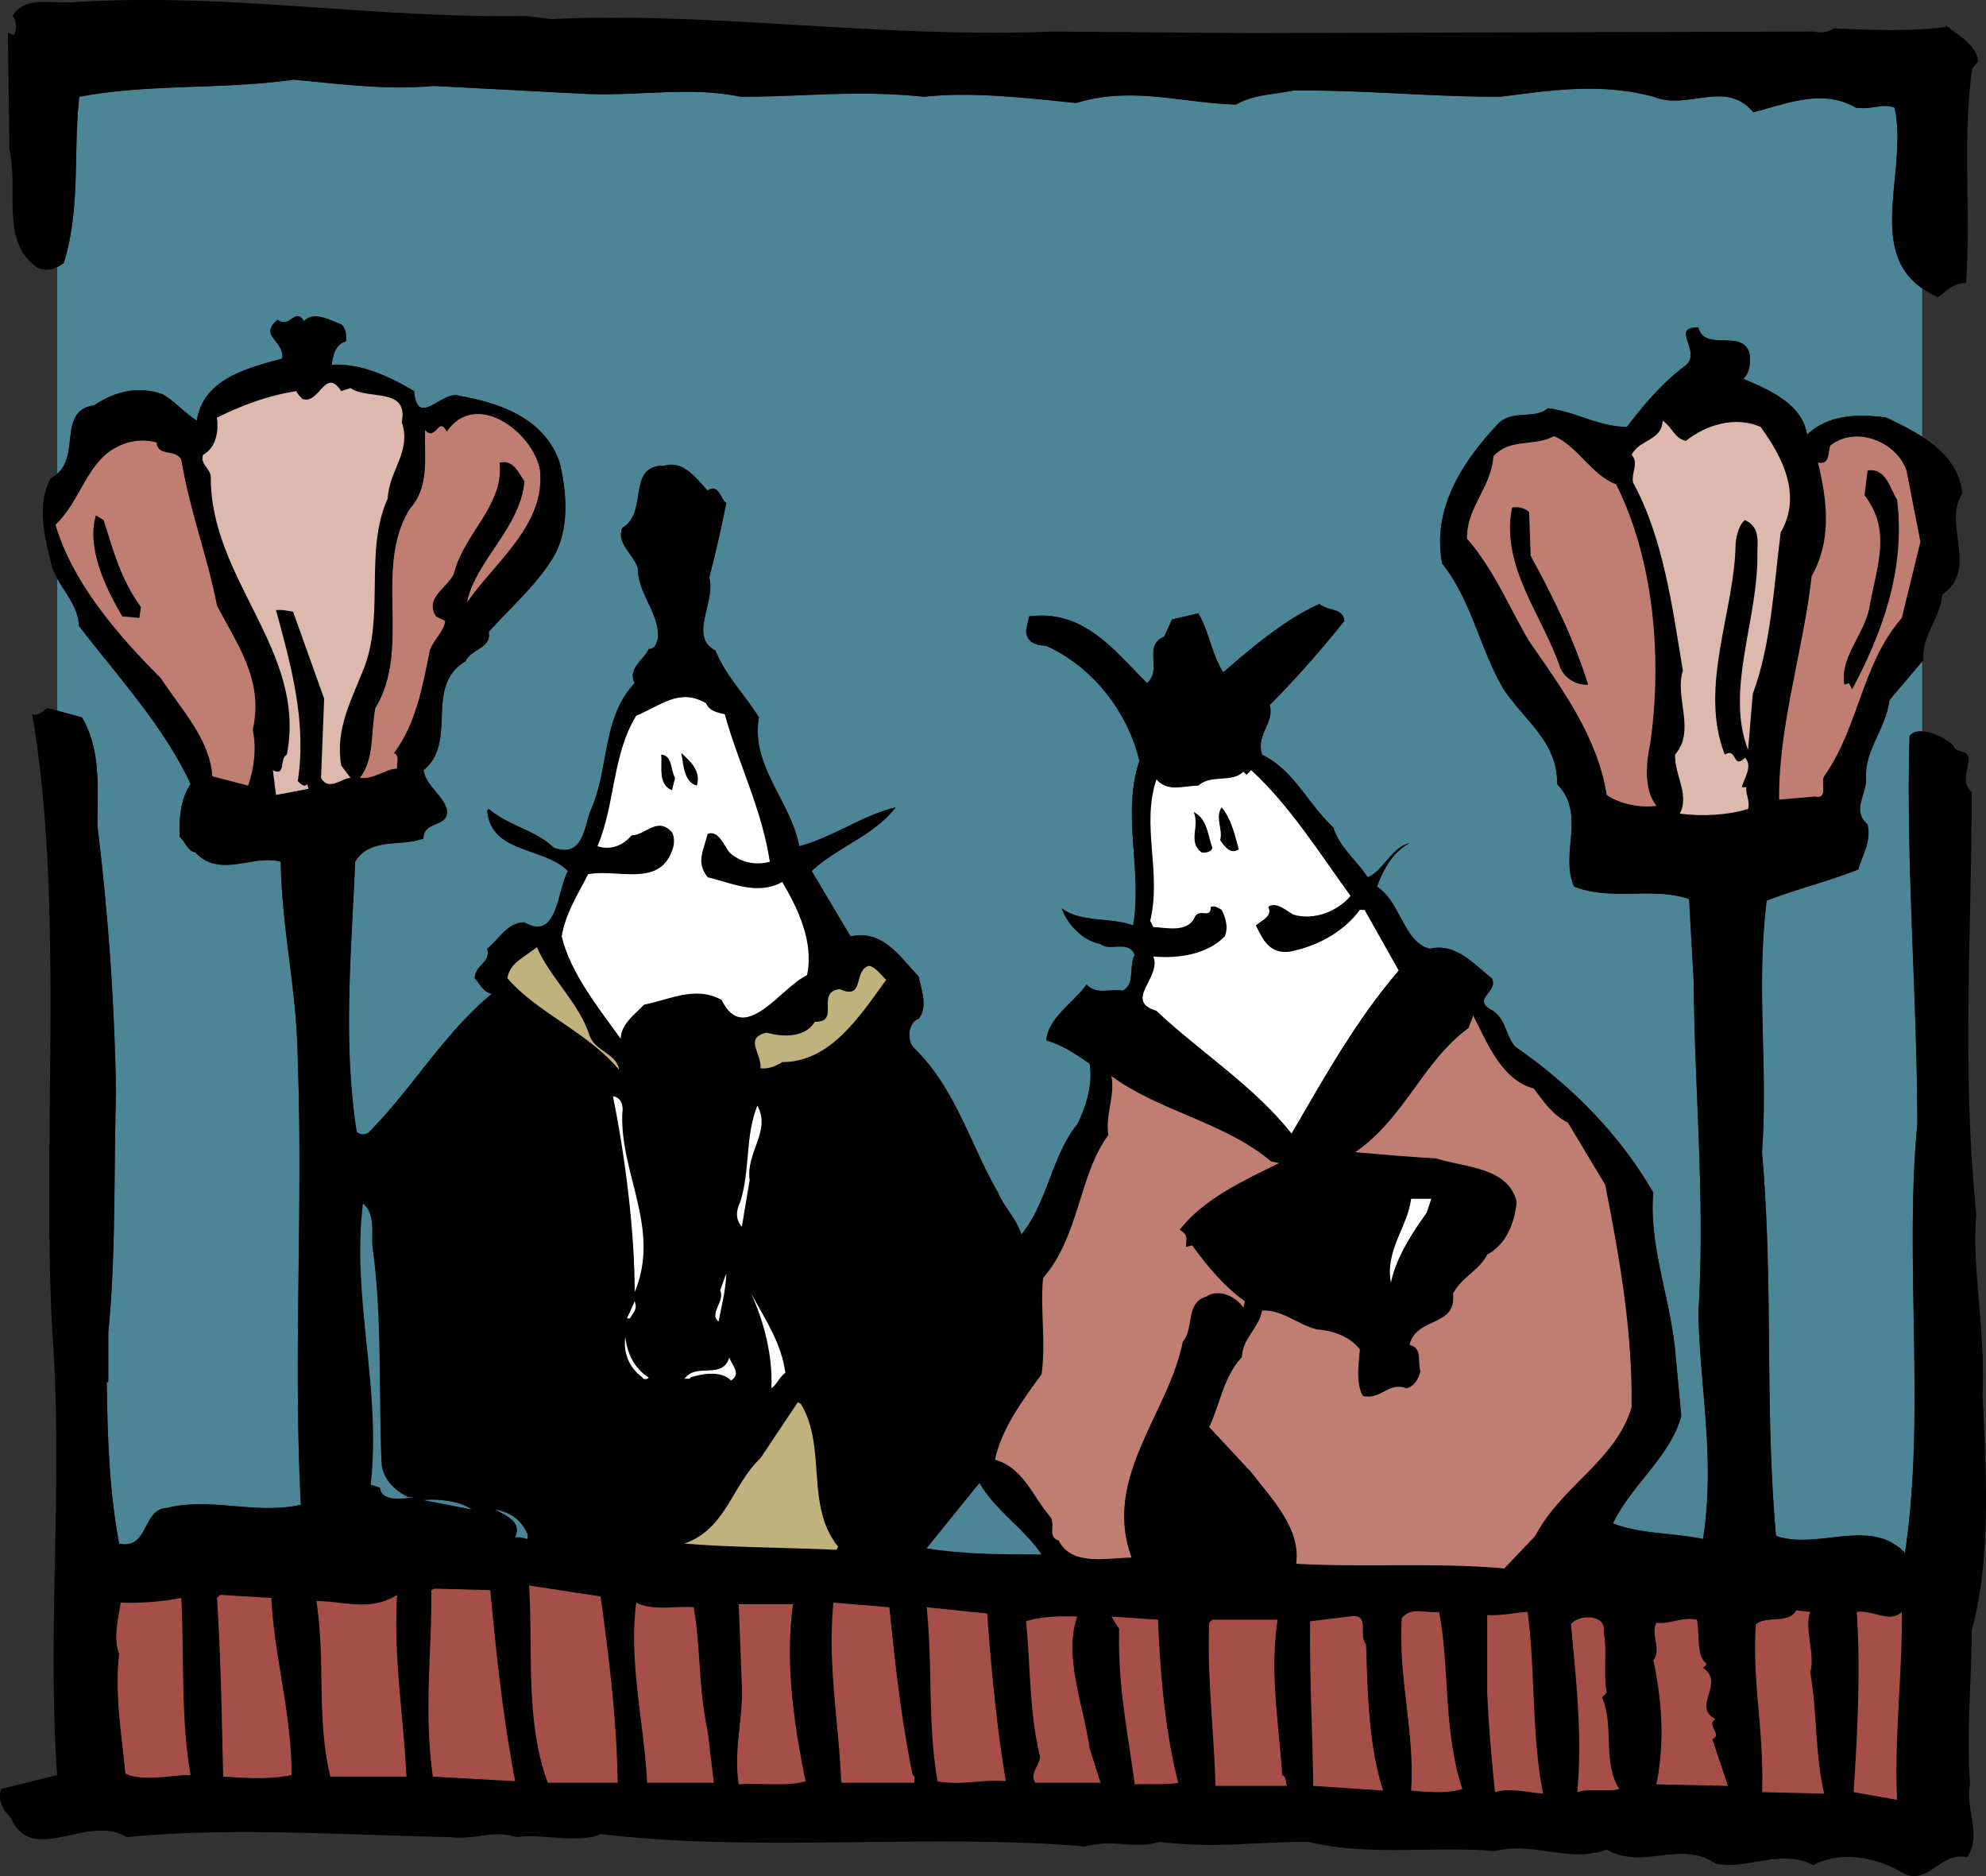
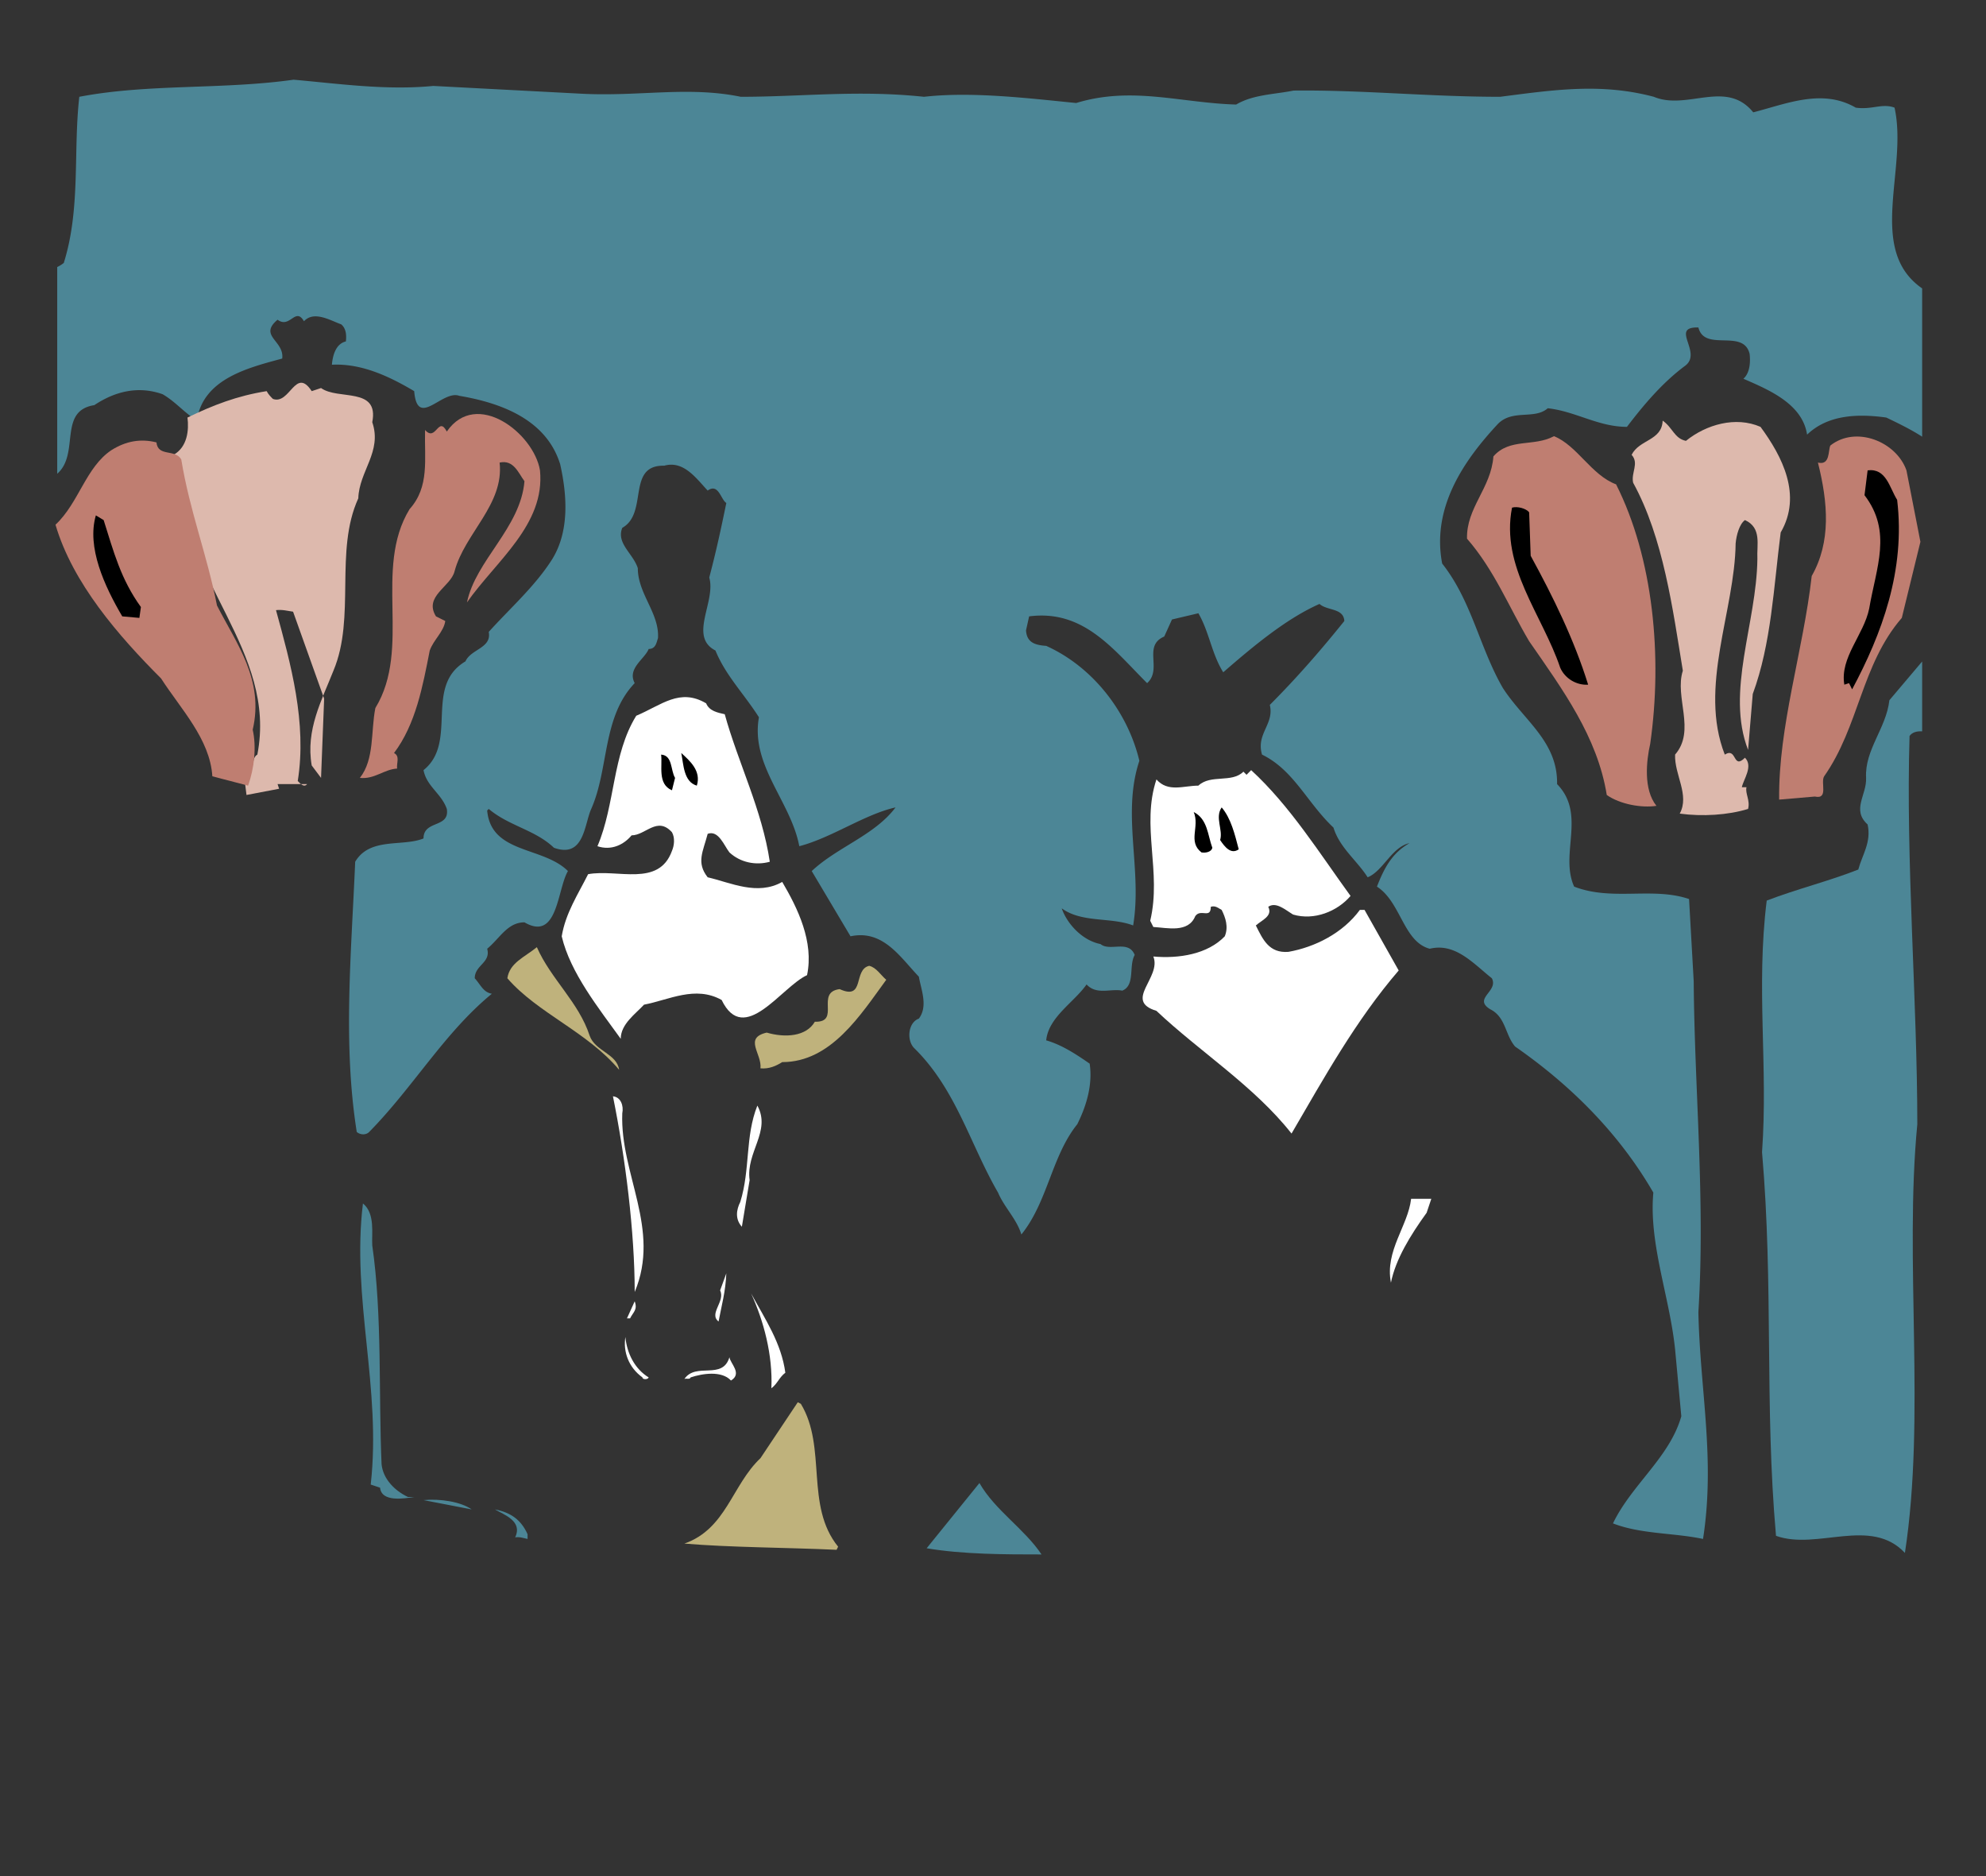
<svg xmlns="http://www.w3.org/2000/svg" width="207.19" height="195.677">
  <rect width="100%" height="100%" fill="#333333" stroke="none" />
-   <path fill="#4c8696" d="M10.165 86.155a263.613 263.613 0 0 1 1.941 27.867c-.242 7.856 0 17.008-.809 24.946v5.183h-.16c.082 5.59.242 11.262 1.293 16.848 3.16.648 2.352-3.645 5.024-3.727 4.457-1.132 9.316.73 13.933-.324-.812-15.55.242-30.535-.324-46.328-.082-7.371-1.621-13.203-1.781-20.738-2.918-.809-6.32 1.781-8.91-.973-.813-.16-1.055-1.133-1.621-1.617-.082-2.027.082-3.969 1.132-5.508-2.754-5.996-7.695-11.34-11.664-16.523-.058-1.934-1.379-3.328-2.25-4.918v13.773l2.575.7c2.027 3.402 1.62 7.535 1.62 11.34" />
  <path fill="#4c8696" d="M9.84 42.257c2.188-1.461 4.618-2.028 7.13-1.137 1.374.813 2.105 1.785 3.562 2.754.648-4.371 5.347-5.508 8.91-6.477.242-1.863-2.512-2.351-.484-4.05 1.293.972 1.859-1.38 2.753.16 1.051-1.133 2.754-.082 3.887.324.485.406.567 1.055.485 1.781-1.051.246-1.375 1.461-1.457 2.43 3.078-.16 5.992 1.215 8.585 2.754.325 3.969 2.915-.16 4.7.488 4.293.727 9.07 2.43 10.527 7.129.73 3.238.973 6.965-.809 9.879-1.78 2.836-4.457 5.187-6.64 7.617.324 1.7-1.863 1.781-2.43 3.074-4.375 2.594-.73 8.426-4.375 11.344.324 1.7 1.863 2.426 2.43 4.047.324 2.027-2.43 1.133-2.43 3.078-2.187.89-5.59-.16-7.129 2.43-.402 9.558-1.297 18.953.164 28.187.403.324.97.324 1.293 0 4.617-4.695 7.86-10.367 12.801-14.418-.894-.16-1.137-.89-1.785-1.617 0-1.379 1.703-1.621 1.297-3.078 1.297-1.055 2.105-2.754 3.89-2.754 3.48 2.024 3.399-3.402 4.536-5.348-2.594-2.593-8.02-1.78-8.426-6.316l.164-.164c2.105 1.781 4.86 2.187 6.8 4.05 3.16 1.134 3.16-2.429 3.891-4.05 1.864-4.211 1.133-9.559 4.535-13.121-.808-1.54 1.055-2.512 1.457-3.563.73 0 .813-.648.973-1.136.16-2.59-2.105-4.614-2.105-7.29-.489-1.538-2.27-2.59-1.621-4.21 2.753-1.54.406-6.563 4.375-6.48 2.023-.567 3.32 1.296 4.535 2.593 1.136-.813 1.379.969 1.945 1.293-.566 2.754-1.055 5.023-1.781 7.777.726 2.512-2.188 6.156.648 7.614 1.051 2.593 2.996 4.535 4.535 6.964-.89 5.024 3.32 8.75 4.211 13.446 3.403-.891 6.805-3.32 10.043-4.047-2.187 2.914-6.074 4.129-8.746 6.64l4.047 6.805c3.402-.73 5.188 2.188 7.129 4.211.242 1.379.973 3.078 0 4.375-1.133.406-1.297 2.266-.484 3.078 4.375 4.293 5.832 10.043 8.746 15.067.648 1.539 1.945 2.753 2.433 4.37 2.75-3.398 3.156-8.179 5.832-11.5.969-1.945 1.617-4.132 1.293-6.32-1.293-.89-2.832-1.941-4.535-2.43.242-2.429 2.914-3.968 4.211-5.831 1.055 1.136 2.512.406 3.727.648 1.378-.566.648-2.59 1.296-3.723-.648-1.62-2.593-.324-3.566-1.136-2.023-.403-3.562-2.266-4.047-3.727 2.106 1.54 5.102.89 7.45 1.785.972-5.832-1.215-11.586.648-17.172-1.215-5.105-4.86-9.8-9.719-11.988-1.133-.082-2.027-.324-2.105-1.621l.324-1.457c5.668-.73 8.746 3.402 12.308 6.965 1.622-1.457-.484-3.887 1.786-4.86l.808-1.78 2.754-.65c1.133 1.946 1.379 4.212 2.594 6.157 3.078-2.672 6.558-5.59 10.043-7.129.808.73 2.512.406 2.59 1.781-2.348 2.918-4.86 5.832-7.774 8.75.485 2.024-1.457 2.996-.812 5.184 3.324 1.621 4.699 5.02 7.453 7.613.648 2.106 2.43 3.403 3.566 5.184 1.617-.649 2.508-3.16 4.371-3.563-1.863 1.051-2.672 2.672-3.402 4.536 2.512 1.617 2.754 5.75 5.508 6.48 2.676-.648 4.539 1.539 6.48 3.078.73 1.375-2.023 2.106-.16 3.238 1.621.809 1.54 2.672 2.59 3.887 5.832 4.05 10.855 9.074 14.418 15.23-.484 5.344 1.703 10.852 2.27 16.36l.648 6.969c-1.215 4.293-5.184 7.125-7.129 11.175 2.918 1.133 6.32.973 9.395 1.622 1.296-8.344-.32-15.551-.485-23.653.73-11.664-.406-23.168-.488-34.504l-.485-8.586c-3.808-1.296-8.019.243-11.988-1.296-1.539-3.403 1.297-7.536-1.781-10.692.082-4.457-3.484-6.644-5.668-10.043-2.43-4.215-3.242-9.074-6.32-12.96-1.133-5.915 2.351-10.856 5.832-14.583 1.539-1.539 3.808-.402 5.183-1.617 2.918.324 5.266 1.941 8.262 1.941 1.781-2.347 3.727-4.617 5.996-6.316 2.024-1.379-1.621-4.133 1.457-4.05.649 2.593 4.695.081 5.344 2.753.082.73.082 1.945-.649 2.594 2.594 1.133 6.157 2.59 6.645 5.832 2.187-2.106 5.344-2.188 8.262-1.785 1.222.586 2.539 1.222 3.742 1.996V30.08c-5.836-4.047-1.457-12.414-2.879-18.852-1.297-.484-2.352.243-4.05 0-3.485-2.023-7.212-.402-10.692.489-2.836-3.485-6.887-.164-10.371-1.621-5.508-1.457-10.367-.73-16.035 0-7.454 0-14.418-.73-21.547-.649-2.024.406-4.211.406-5.993 1.457-5.753-.16-10.855-1.941-16.687-.16-4.941-.488-10.852-1.215-15.875-.648-6.887-.73-12.719 0-19.117 0-5.508-1.133-10.61 0-16.684-.325l-15.39-.808c-4.942.484-9.965-.246-14.582-.649-7.45 1.051-15.145.403-22.352 1.782-.648 5.668.16 11.664-1.621 17.332a3.713 3.713 0 0 1-.684.425v21.559c2.39-2.078.047-6.559 3.871-7.156" />
  <path fill="#4c8696" d="M194.68 81.136c.082 1.78-1.539 3.32.16 4.859.407 1.863-.566 3.16-.972 4.7-3.074 1.214-6.395 2.023-9.555 3.238-1.133 9.152.16 17.253-.488 26.242 1.215 14.015.246 26.324 1.457 40.015 4.293 1.54 9.883-2.023 13.449 1.782 2.184-14.254-.082-30.457 1.293-44.711 0-12.797-1.215-27.54-.809-40.5.274-.38.754-.512 1.313-.48v-7.286l-3.418 4.04c-.324 2.917-2.594 5.183-2.43 8.1" />
-   <path d="M8.274 10.097c7.207-1.38 14.902-.73 22.352-1.782 4.617.403 9.64 1.133 14.582.649l15.39.808c6.074.325 11.176-.808 16.684.325 6.398 0 12.23-.73 19.117 0 5.023-.567 10.934.16 15.875.648 5.832-1.781 10.934 0 16.687.16 1.782-1.05 3.97-1.05 5.993-1.457 7.129-.082 14.093.649 21.547.649 5.668-.73 10.527-1.457 16.035 0 3.484 1.457 7.535-1.864 10.37 1.62 3.481-.89 7.208-2.511 10.692-.488 1.7.243 2.754-.484 4.051 0 1.422 6.438-2.957 14.805 2.879 18.852.484.332 1.027.64 1.656.914.649-.406 1.54-1.539 2.914-1.457.567-7.21-.402-14.742.649-22.36l.648-.808c-.324-1.863-2.348-2.836-3.402-3.727v.165c-3.32.484-7.774.324-11.664.16-.649.406-1.297.488-2.106.324l-58.644.164-20.735-.164c-17.902.73-35.558-2.106-52.324-1.297l-2.594-.324C38.567 1.917 24.067-.76 7.95.214 5.438.456 2.602-.513 1.305 1.67c.489.488.406 1.539.164 1.945-.242.082-.406-.242-.648-.16l.16 12.148c.973 4.293-.973 9.641 2.918 12.313.75.348 1.46.234 2.07-.063.246-.117.473-.261.684-.425 1.781-5.668.973-11.664 1.621-17.332m197.258 176.012c-.403-5.343.164-10.933.164-16.035 2.023-7.37 1.539-16.12 1.133-24.625.324-6.722-1.133-13.039-.649-18.793-1.539-15.308-.484-28.836-.484-44.062-1.133-.89-.324-2.43-.324-3.403 0-1.132-1.297-.484-1.621-1.457-.7-.699-2.114-1.394-3.223-1.453-.559-.031-1.04.102-1.313.48-.406 12.962.809 27.704.809 40.5-1.375 14.255.89 30.458-1.293 44.712-3.566-3.805-9.156-.243-13.45-1.782-1.21-13.691-.241-26-1.456-40.015.648-8.989-.645-17.09.488-26.242 3.16-1.215 6.48-2.024 9.555-3.239.406-1.539 1.379-2.836.972-4.699-1.699-1.539-.078-3.078-.16-4.86-.164-2.917 2.106-5.183 2.43-8.1l3.418-4.04.144-.172c-.242-2.43 1.782-4.375 1.946-6.805 3.886-2.671 0-7.37 2.105-10.527-.258-2.75-2.047-4.566-4.195-5.945-1.203-.774-2.52-1.41-3.742-1.996-2.918-.403-6.075-.32-8.262 1.785-.488-3.242-4.05-4.7-6.645-5.832.73-.649.73-1.863.649-2.594-.649-2.672-4.695-.16-5.344-2.754-3.078-.082.567 2.672-1.457 4.051-2.27 1.7-4.215 3.969-5.996 6.316-2.996 0-5.344-1.617-8.262-1.941-1.375 1.215-3.644.078-5.183 1.617-3.48 3.727-6.965 8.668-5.832 14.582 3.078 3.887 3.89 8.746 6.32 12.961 2.184 3.399 5.75 5.586 5.668 10.043 3.078 3.156.242 7.29 1.781 10.692 3.969 1.539 8.18 0 11.988 1.296l.485 8.586c.082 11.336 1.219 22.84.488 34.504.164 8.102 1.781 15.309.485 23.653-3.075-.649-6.477-.489-9.395-1.622 1.945-4.05 5.914-6.882 7.129-11.175l-.649-6.97c-.566-5.507-2.753-11.015-2.27-16.358-3.562-6.157-8.585-11.18-14.417-15.23-1.05-1.216-.969-3.079-2.59-3.888-1.863-1.132.89-1.863.16-3.238-1.941-1.539-3.804-3.726-6.48-3.078-2.754-.73-2.996-4.863-5.508-6.48.73-1.864 1.539-3.485 3.402-4.536-1.863.403-2.754 2.914-4.37 3.563-1.137-1.781-2.919-3.078-3.567-5.184-2.754-2.593-4.13-5.992-7.453-7.613-.645-2.188 1.297-3.16.812-5.184 2.914-2.918 5.426-5.832 7.774-8.75-.078-1.375-1.782-1.05-2.59-1.78-3.485 1.538-6.965 4.456-10.043 7.128-1.215-1.945-1.461-4.21-2.594-6.156l-2.754.648-.808 1.781c-2.27.973-.164 3.403-1.786 4.86-3.562-3.563-6.64-7.695-12.308-6.965l-.324 1.457c.078 1.297.972 1.54 2.105 1.621 4.86 2.188 8.504 6.883 9.719 11.988-1.863 5.586.324 11.34-.649 17.172-2.347-.894-5.343-.246-7.449-1.785.485 1.461 2.024 3.324 4.047 3.727.973.812 2.918-.485 3.566 1.136-.648 1.133.082 3.157-1.296 3.723-1.215-.242-2.672.488-3.727-.648-1.297 1.863-3.969 3.402-4.21 5.832 1.702.488 3.241 1.539 4.534 2.43.324 2.187-.324 4.374-1.293 6.32-2.676 3.32-3.082 8.101-5.832 11.5-.488-1.618-1.785-2.832-2.433-4.371-2.914-5.024-4.371-10.774-8.746-15.067-.813-.812-.649-2.672.484-3.078.973-1.297.242-2.996 0-4.375-1.941-2.023-3.727-4.941-7.129-4.21l-4.047-6.806c2.672-2.511 6.559-3.726 8.746-6.64-3.238.726-6.64 3.156-10.043 4.047-.89-4.696-5.101-8.422-4.21-13.446-1.54-2.43-3.485-4.37-4.536-6.964-2.836-1.458.078-5.102-.648-7.614.726-2.754 1.215-5.023 1.781-7.777-.566-.324-.809-2.106-1.945-1.293-1.215-1.297-2.512-3.16-4.535-2.594-3.97-.082-1.622 4.942-4.375 6.48-.649 1.622 1.132 2.673 1.62 4.212 0 2.675 2.266 4.699 2.106 7.289-.16.488-.242 1.136-.973 1.136-.402 1.051-2.265 2.024-1.457 3.563-3.402 3.562-2.671 8.91-4.535 13.12-.73 1.622-.73 5.185-3.89 4.052-1.942-1.864-4.696-2.27-6.801-4.051l-.164.164c.406 4.535 5.832 3.723 8.426 6.316-1.137 1.946-1.055 7.372-4.536 5.348-1.785 0-2.593 1.7-3.89 2.754.406 1.457-1.297 1.7-1.297 3.078.648.727.89 1.457 1.785 1.617-4.941 4.051-8.184 9.723-12.8 14.418-.325.324-.891.324-1.294 0-1.46-9.234-.566-18.629-.164-28.187 1.54-2.59 4.942-1.54 7.13-2.43 0-1.945 2.753-1.05 2.429-3.078-.567-1.621-2.106-2.348-2.43-4.047 3.645-2.918 0-8.75 4.375-11.344.567-1.293 2.754-1.375 2.43-3.074 2.183-2.43 4.86-4.781 6.64-7.617 1.782-2.914 1.54-6.64.809-9.879-1.457-4.7-6.234-6.402-10.527-7.129-1.785-.648-4.375 3.48-4.7-.488-2.593-1.54-5.507-2.914-8.585-2.754.082-.969.406-2.184 1.457-2.43.082-.726 0-1.375-.485-1.781-1.133-.406-2.836-1.457-3.887-.324-.894-1.54-1.46.812-2.753-.16-2.028 1.699.726 2.187.484 4.05-3.563.97-8.262 2.106-8.91 6.477-1.457-.969-2.188-1.941-3.563-2.754-2.511-.89-4.941-.324-7.129 1.137-3.824.597-1.48 5.078-3.87 7.156a3.261 3.261 0 0 1-.665.457c-1.46 2.672-.73 5.914 0 8.746.121.621.367 1.184.664 1.727.871 1.59 2.192 2.984 2.25 4.918 3.969 5.183 8.91 10.527 11.664 16.523-1.05 1.54-1.214 3.48-1.132 5.508.566.484.808 1.457 1.62 1.617 2.59 2.754 5.993.164 8.91.973.161 7.535 1.7 13.367 1.782 20.738.566 15.793-.488 30.777.324 46.328-4.617 1.055-9.476-.808-13.933.324-2.672.082-1.864 4.375-5.024 3.727-1.05-5.586-1.21-11.258-1.293-16.848h.16v-5.183c.809-7.938.567-17.09.809-24.946-.16-9.48-.809-18.632-1.941-27.867 0-3.804.406-7.937-1.621-11.34l-2.575-.699-.988-.27c-.488.243-.89.891-1.621.649 3.402 20.004.973 44.063 2.105 64.637 1.137 15.71-.566 30.37.489 46.004l-5.832 1.46c-.325 1.051 0 2.024.968 2.915 2.188 5.265 8.02-.407 12.153 2.105 10.449-1.05 22.597-.242 33.695 0 2.512.324 4.535-.808 6.965 0 2.672-.402 6.48.73 8.75-.324 16.035 1.945 34.504-.078 50.543 1.297 2.996-.809 5.101.324 7.773-.485 5.508.727 9.965 0 15.555 0 6.234 1.54 13.281.403 19.437.973 3.891-1.055 7.778 1.293 11.665-.164 3.886 2.188 7.613-1.05 11.34 1.457 3.32.73 6.722-1.617 10.206.164 2.914-1.539 6.399-.808 9.07.649 2.755 1.863 4.212-2.188 6.966-1.457 1.62-2.352-.243-5.106.324-7.618" />
-   <path fill="#ddb9ad" d="M32.036 81.784c-.325.406-.73-.082-.973-.324.973-6.074-.73-12.23-2.27-17.82.649-.082 1.215.082 1.782.16l3.242 9.074-.324 8.262c.808 1.457 2.187 0 3.078 0l-.973-1.297c-.648-3.727 1.055-6.805 2.266-9.883 2.351-5.586.082-12.473 2.594-17.98.082-2.836 2.511-4.86 1.457-7.938.73-3.727-3.563-2.27-5.344-3.566l-.973.324c-1.699-2.59-2.27 1.46-4.05.812-.243-.242-.485-.488-.649-.812-3.078.488-5.59 1.46-8.262 2.754.164 1.297 0 3.078-1.457 3.89-.324.973.73 1.375.809 2.266-.078 10.773 10.047 18.145 7.937 29-.808.402-.078 2.348-1.457 1.621l.325 2.59 3.402-.649-.16-.484" />
+   <path fill="#ddb9ad" d="M32.036 81.784c-.325.406-.73-.082-.973-.324.973-6.074-.73-12.23-2.27-17.82.649-.082 1.215.082 1.782.16l3.242 9.074-.324 8.262l-.973-1.297c-.648-3.727 1.055-6.805 2.266-9.883 2.351-5.586.082-12.473 2.594-17.98.082-2.836 2.511-4.86 1.457-7.938.73-3.727-3.563-2.27-5.344-3.566l-.973.324c-1.699-2.59-2.27 1.46-4.05.812-.243-.242-.485-.488-.649-.812-3.078.488-5.59 1.46-8.262 2.754.164 1.297 0 3.078-1.457 3.89-.324.973.73 1.375.809 2.266-.078 10.773 10.047 18.145 7.937 29-.808.402-.078 2.348-1.457 1.621l.325 2.59 3.402-.649-.16-.484" />
  <path fill="#bf7e71" d="M39.16 73.847c-.484 2.43-.077 5.343-1.616 7.289 1.539.16 2.507-.891 3.886-.973-.082-.566.324-1.297-.324-1.621 2.266-2.996 2.996-6.965 3.727-10.691.402-1.133 1.457-1.942 1.62-3.079l-.972-.484c-1.297-2.105 1.54-3.078 1.941-4.7 1.055-3.968 5.184-6.964 4.7-11.34 1.457-.323 1.945 1.056 2.593 1.946-.406 4.86-5.105 8.262-5.996 12.637 2.996-4.293 8.18-8.102 7.614-13.773-.649-3.887-6.641-8.504-9.72-4.047-.89-1.703-1.132 1.132-2.269-.164-.078 3.078.489 5.914-1.617 8.261-3.808 6.239.242 14.5-3.566 20.739" />
  <path fill="#ddb9ad" d="M182.204 82.108h-.485c.16-.812 1.215-2.187.325-3.078-1.297 1.297-.81-1.133-2.106-.324-2.754-7.047 1.05-14.984 1.133-22.031.082-.89.406-2.028.973-2.43 1.78.809 1.214 2.59 1.296 4.047-.082 6.723-3.32 13.851-.972 19.926l.488-5.832c1.941-5.262 2.184-11.176 2.914-16.848 2.266-3.887.16-7.937-2.105-11.016-2.594-1.132-5.672-.242-7.778 1.461-1.215-.246-1.375-1.379-2.43-2.11-.081 2.11-2.43 1.946-3.238 3.567.809.891-.082 1.864.16 2.914 3.16 5.754 4.133 13.204 5.184 19.602-.89 2.754 1.379 6.238-.809 8.75-.082 2.105 1.54 4.21.485 6.156 2.347.32 5.023.16 7.129-.488.242-.89-.324-1.621-.164-2.266" />
  <path fill="#bf7e71" d="M172.16 77.57c1.298-9.071.325-19.356-3.562-27.052-2.594-.972-4.05-4.05-6.48-5.023-2.106 1.133-4.617.164-6.317 2.106-.242 3.32-2.836 5.347-2.754 8.585 2.832 3.243 4.372 7.13 6.48 10.692 3.481 5.023 7.126 9.965 8.099 16.039 1.378.973 3.644 1.375 5.183 1.133-1.375-1.7-1.055-4.696-.648-6.48" />
  <path fill="#bf7e71" d="M162.766 69.632c-1.863-5.508-6.238-10.528-5.023-16.684.57-.164 1.46.082 1.785.485l.16 4.535c2.348 4.293 4.535 8.75 5.996 13.445-1.215.082-2.433-.648-2.918-1.781m26.567 13.449c1.46.32.57-1.461.972-2.11 3.645-5.183 3.887-11.663 8.102-16.523l1.941-7.937-1.457-7.453c-1.055-2.997-5.265-4.696-7.937-2.59-.243.484 0 2.105-1.297 1.78 1.054 4.212 1.379 8.263-.649 11.83-.89 7.855-3.48 15.628-3.398 23.323l3.723-.32" />
  <path fill="#bf7e71" d="M195.004 63.48c.727-4.297 2.43-8.02-.488-11.829l.324-2.593c1.946-.243 2.27 1.785 3.079 3.078.89 7.37-1.622 14.015-4.696 19.765l-.324-.648-.488.16c-.485-2.832 2.027-5.18 2.593-7.934m-172.367-.324c-1.05-5.347-2.836-9.8-3.726-15.23-.645-1.133-2.43-.242-2.59-1.782-1.621-.406-3.16-.16-4.7.81C8.95 48.736 8.22 52.46 5.79 54.728c1.78 6.075 6.562 11.582 11.015 16.036 2.028 3.16 5.106 6.32 5.348 10.207l3.726.972c.649-1.781.891-4.047.485-5.832 1.215-5.183-1.7-8.988-3.727-12.957" />
  <path fill="#bf7e71" d="m14.54 64.448-1.786-.16c-1.859-3.16-3.722-7.21-2.753-10.531l.812.488c1.05 3.32 1.781 6.152 3.887 9.07l-.16 1.133" />
  <path d="m192.899 71.253.324.648c3.074-5.75 5.586-12.394 4.696-19.765-.81-1.293-1.133-3.32-3.079-3.078l-.324 2.593c2.918 3.809 1.215 7.532.488 11.828-.566 2.754-3.078 5.102-2.593 7.934l.488-.16m-33.371-17.82c-.324-.403-1.215-.649-1.785-.485-1.215 6.156 3.16 11.176 5.023 16.684.485 1.133 1.703 1.863 2.918 1.781-1.46-4.695-3.648-9.152-5.996-13.445l-.16-4.535M10 53.757c-.968 3.32.895 7.37 2.754 10.531l1.786.16.16-1.133c-2.106-2.918-2.836-5.75-3.887-9.07l-.812-.488" />
  <path fill="#fff" d="M67.188 104.788c2.59-.488 5.344-2.027 8.098-.488 2.351 4.86 6.238-1.375 8.91-2.59.73-3.484-.969-6.969-2.59-9.723-2.594 1.461-5.348.082-7.777-.484-1.215-1.54-.485-2.672 0-4.535 1.136-.407 1.703 1.215 2.27 1.941 1.132 1.055 2.753 1.379 4.21.973-.808-5.426-3.32-10.367-4.7-15.387-.726-.164-1.616-.328-1.94-1.137-2.754-1.617-4.618.164-7.293 1.297-2.508 4.051-2.184 9.235-4.047 13.606 1.457.488 2.754-.16 3.562-1.133 1.457 0 2.672-2.024 4.211-.324.324.566.246 1.379 0 1.945-1.375 3.805-5.668 1.863-8.746 2.43-1.055 2.105-2.352 4.05-2.754 6.48.89 3.809 3.887 7.531 6.156 10.692 0-1.54 1.54-2.594 2.43-3.563" />
  <path fill="#fff" d="M72.696 81.944c-1.379-.406-1.379-2.187-1.621-3.402.89.812 2.105 1.863 1.62 3.402m-2.593.485c-1.539-.645-.973-2.59-1.133-3.723 1.215.082.973 1.621 1.457 2.43l-.324 1.293" />
  <path d="M72.696 81.944c.484-1.539-.73-2.59-1.621-3.402.242 1.215.242 2.996 1.62 3.402m-3.725-3.238c.16 1.133-.407 3.078 1.132 3.723l.324-1.293c-.484-.809-.242-2.348-1.457-2.43" />
  <path fill="#fff" d="M120.645 105.433c4.457 4.214 10.207 7.859 14.094 12.8 3.402-5.832 6.722-11.828 11.18-17.011l-3.563-6.317h-.488c-1.782 2.43-4.7 3.887-7.453 4.375-2.024.16-2.672-1.297-3.399-2.754.645-.57 1.781-.972 1.293-1.945.813-.566 1.785.324 2.594.809 2.187.648 4.617-.325 5.992-1.942-3.238-4.457-6.316-9.398-10.367-13.12l-.484.483-.325-.324c-1.215 1.215-3.402.242-4.699 1.457-1.539 0-3.16.73-4.375-.648-1.617 4.86.566 9.64-.648 14.742l.324.648c1.46.082 3.648.649 4.375-1.132.566-.813 1.62.324 1.62-.973.485-.164.81.16 1.134.324.406.809.73 1.781.324 2.754-1.781 1.863-4.777 2.348-7.453 2.106.89 2.187-3.156 4.617.324 5.668" />
  <path fill="#fff" d="M125.344 88.91c-1.457-1.134-.16-2.673-.808-4.212 1.457.73 1.457 2.43 1.941 3.727-.078.406-.648.566-1.133.484m1.946-1.293c.324-1.055-.567-2.351.16-3.402.972 1.133 1.379 2.832 1.781 4.37-.809.571-1.457-.241-1.941-.968" />
  <path d="M129.231 88.585c-.402-1.54-.809-3.238-1.781-4.371-.727 1.05.164 2.347-.16 3.402.484.727 1.132 1.54 1.941.969m-4.695-3.887c.648 1.54-.649 3.078.808 4.211.485.082 1.055-.078 1.133-.484-.484-1.297-.484-2.996-1.941-3.727" />
  <path fill="#bfb27c" d="M64.594 111.589c-.242-1.7-2.508-1.942-3.078-3.563-1.133-3.484-4.047-5.914-5.508-9.234-1.293 1.055-2.836 1.621-3.078 3.242 3.16 3.645 8.344 5.586 11.664 9.555m15.391-3.887c-2.43.566-.484 2.188-.649 3.727.891.082 1.622-.243 2.27-.649 5.102 0 8.18-4.941 10.852-8.586-.567-.484-1.051-1.297-1.782-1.457-1.699.403-.402 3.645-3.078 2.43-2.59.324.164 3.484-2.59 3.402-.89 1.54-3.078 1.7-5.023 1.133" />
-   <path fill="#bf7e71" d="M141.383 120.175c2.996.246 5.426.488 8.422.648 3.078.973 7.535.89 8.426 4.54-.242 2.265-1.055 4.37-3.078 5.503-.89 1.703-2.594 2.27-3.567 4.05.407 3.567-3.804 2.352-4.535 5.349 1.38.324.813 1.78 1.137 2.753-.164.727-.648 1.622-1.46 1.782-1.864-.73-2.59 1.215-4.536.808-.809-1.375-.406-3.562-.324-4.86-1.051-1.374-2.754-1.94-4.535-2.105-1.946-.484-3.645-2.105-5.672-1.945-.325 1.863-2.024 2.836-2.106 4.863-1.863 1.942-2.265 4.86-3.402 7.29l4.375 4.699c2.27 2.914 5.183 5.91 4.7 9.554 7.128.407 14.66-.16 21.706.489l3.238-3.403c2.676-5.183 8.426-7.855 10.047-13.445.078-7.937-1.215-15.309-2.754-23.168l-3.89-6.476c-1.617-.813-2.59-2.27-3.563-3.567-3.402-.89-4.941-4.941-6.316-7.613l-.488 1.297c-4.778 3.48-6.641 9.394-11.825 12.957m-31.913 37.91c.808.808-.325 2.187.972 2.59 1.375 2.754 5.184 1.785 7.613 1.785-3.078-8.344 3.805-14.906 5.344-22.52 1.215-1.457.246-4.05 2.43-4.699 1.379-.89 3.078 0 3.89 1.137l.16-.649c-2.265-1.62-3.886-3.644-5.507-5.832l-.649.16c0-.808.324-1.214-.648-1.78 2.511-3.321 7.129-5.348 10.37-6.966l-.812-.164c-4.941-4.129-11.582-5.183-16.683-8.91.402 2.028-.649 4.051-.324 6.156-3.079 4.133-2.997 10.532-6.805 14.907-.324 3.238.324 6.722-.164 10.043-1.942 2.672-4.13 5.59-4.86 8.91 2.918.808 3.891 3.726 5.672 5.832" />
  <path fill="#fff" d="M63.946 114.347c1.297 6.398 2.27 14.171 2.27 20.41 2.753-6.563-1.54-12.313-1.297-18.63.164-.812-.16-1.702-.973-1.78m13.285 11.015c-.406.809-.566 1.781.164 2.59l.809-4.86c-.407-2.917 2.27-5.105.808-7.777-1.293 3.243-.726 6.645-1.781 10.047m72.089-.324h-2.105c-.324 2.832-2.754 5.426-2.105 8.746.484-2.43 2.023-4.941 3.723-7.289l.488-1.457" />
  <path fill="#4c8696" d="m38.676 154.843.973.324c.16 1.539 2.512 1.133 3.562.973h-.648c-1.375-.649-2.59-1.864-2.754-3.403-.324-7.207.082-15.55-.973-22.84-.078-1.214.325-3.324-.972-4.375-1.211 9.961 1.945 19.196.812 29.32" />
  <path fill="#fff" d="M74.965 137.835c.32-1.703.727-3.078.809-5.024l-.648 1.782c.566 1.136-1.215 2.43-.16 3.242m6.964 5.344c-.406-3.078-2.105-5.586-3.566-8.262 1.297 2.836 2.27 6.398 2.11 9.883.644-.485.808-1.133 1.456-1.621m-15.715-7.449-.808 1.78h.324c.32-.648.809-.89.484-1.78m.809 7.937c0 .242.57.242.648 0-1.457-.89-2.265-2.512-2.43-4.215-.241 1.54.325 3.16 1.782 4.215m4.375.16c.242-.082.566.082.648-.16 1.215-.406 3.239-.73 4.211.324 1.215-.73-.082-1.781-.16-2.43-.73 2.43-3.484.485-4.699 2.266" />
  <path fill="#bfb27c" d="m87.274 161.647.164-.324c-3.484-4.293-1.137-10.367-3.89-14.902l-.32-.164-3.892 5.832c-2.996 2.836-3.562 7.37-7.937 8.91 4.777.406 10.613.406 15.875.648" />
  <path fill="#4c8696" d="m102.18 154.683-5.508 6.804c3.805.645 8.262.645 11.985.645-1.781-2.672-4.86-4.614-6.477-7.45m-57.996 1.782 5.024.972c-1.137-.812-3.325-1.136-5.024-.972m9.559 3.886c.484-.078.89.083 1.297.165v-.489c-.649-1.457-1.704-2.265-3.403-2.59.969.567 2.914 1.215 2.106 2.915" />
-   <path fill="#a64f48" d="M55.2 165.374c.406 6.965-.406 14.176 1.945 20.574h7.29c-.083-6.48-.891-13.043-1.782-19.441l-7.453-1.133m-9.883.324-.324.16c.082 6.32-.809 12.555.164 19.442l8.586.484c-1.297-6.883-1.946-13.039-2.594-19.926l-5.832-.16m-22.356.649-.324.324c.407 6.234.489 12.23.649 18.629 2.27.16 4.941.324 7.129-.164 0-6.477-1.782-12.149-2.106-18.465l-5.348-.324m18.469 0c-2.836 1.78-5.508.648-8.426.648.973 6.074 0 12.39 1.461 18.305h7.938c-.324-6.563-1.379-12.555-.973-18.953m-28.836.808c-.242 1.703-.808 3.645-.164 5.348-.484 4.21.246 8.18.649 12.473 1.703.89 4.699.16 6.804.16-1.05-6.075-.648-12.149-.972-18.465a28.492 28.492 0 0 1-6.317.484m59.778.485c-1.782-.16-4.293.406-5.996-.485-.809 6.156.812 12.473 1.136 18.793h6.965l-.648-5.347c-.973-4.536-.727-8.747-1.457-12.961m22.839 17.496c-1.214-5.993-1.78-11.176-2.43-17.496l-5.831-.485c-.649 6.48.57 12.473.812 18.793h7.614c0-.324.16-.648-.165-.812M82.739 167.32H77.07l.324 8.585c.16 3.078-.894 6.723-.324 10.203 2.105-.16 5.183.246 6.965-.324-1.133-5.668-2.188-12.148-1.297-18.465m13.934.321c.645 6.156.079 11.988 1.133 18.144 2.43.488 4.7-.242 7.13 0-.891-5.183-1.54-11.742-1.946-17.496l-6.317-.648m49.571 1.136c-.407 6.075 1.375 11.907.972 17.98 1.7.165 3.887.325 5.344-.16-2.023-6.156-1.293-12.636-2.43-18.468-1.457.16-2.914-.567-3.886.648m42.605-.648-1.457-.16c-.812 1.457-3 .484-4.21 1.457-.407 6.074.89 11.258.644 17.496l6.48.16c-.972-4.211-.73-8.746-1.457-12.637.567-1.863-.648-4.453 0-6.316m-33.695.324v8.098c.16 3.648.484 7.129.808 10.37 1.704-.487 3.567.079 5.024.161-1.215-6.074-.813-13.121-1.621-18.953-1.375.082-2.672.406-4.211.324m38.555-.324c.406 6.074.082 12.394-.325 18.793l4.536.808c-.32-6.316.566-13.363.488-19.601-1.297 1.215-3-.242-4.7 0m-81.32.484c-1.867-.078-3.808 0-5.347.489.484 4.695.324 9.476 1.457 14.093 0 .973-1.133 1.7-.485 2.754h6.801l-1.133-3.566c-.648-4.535-2.754-9.719-1.293-13.77m3.563 0 .808 1.297c-.16 5.914.891 10.692 1.621 16.2 1.54-.079 3.32.081 4.536-.16-1.38-5.427-1.864-11.34-2.106-17.013l-4.86-.324m24.786 0-4.05.489c-.083 5.59.241 11.421.323 17.171l7.29.485c-1.54-4.7-1.618-10.367-1.782-15.227-.89-1.054.567-3.32-1.781-2.918m26.891 7.938c-.403-2.024.082-4.293-.325-6.317.325-2.023-2.832-1.78-3.402-.808.488 5.508 1.215 11.582.648 17.496 1.215-.406 3.243 0 4.375-.324-1.78-2.918-.484-6.48-1.78-9.559l.484-.488m-33.856 8.586c-.406-5.75-1.297-10.61-.488-16.2h-6.805l-.324.325c-.242 5.43.488 11.097.648 17.011h7.453c-.16-.406 0-.89-.484-1.136m45.195-5.832c-2.511-1.293 1.055-3.723-1.296-5.344.164-.164.406-.242.324-.484-1.051-.731-.645-3.079-.969-4.54-1.621-.324-2.676.489-4.215.325-.648 1.136.567 2.836-.324 3.89.89 4.211 1.215 8.422.324 12.957l7.453.164-1.62-4.859c1.136-.566-.727-1.46.323-2.11" />
</svg>